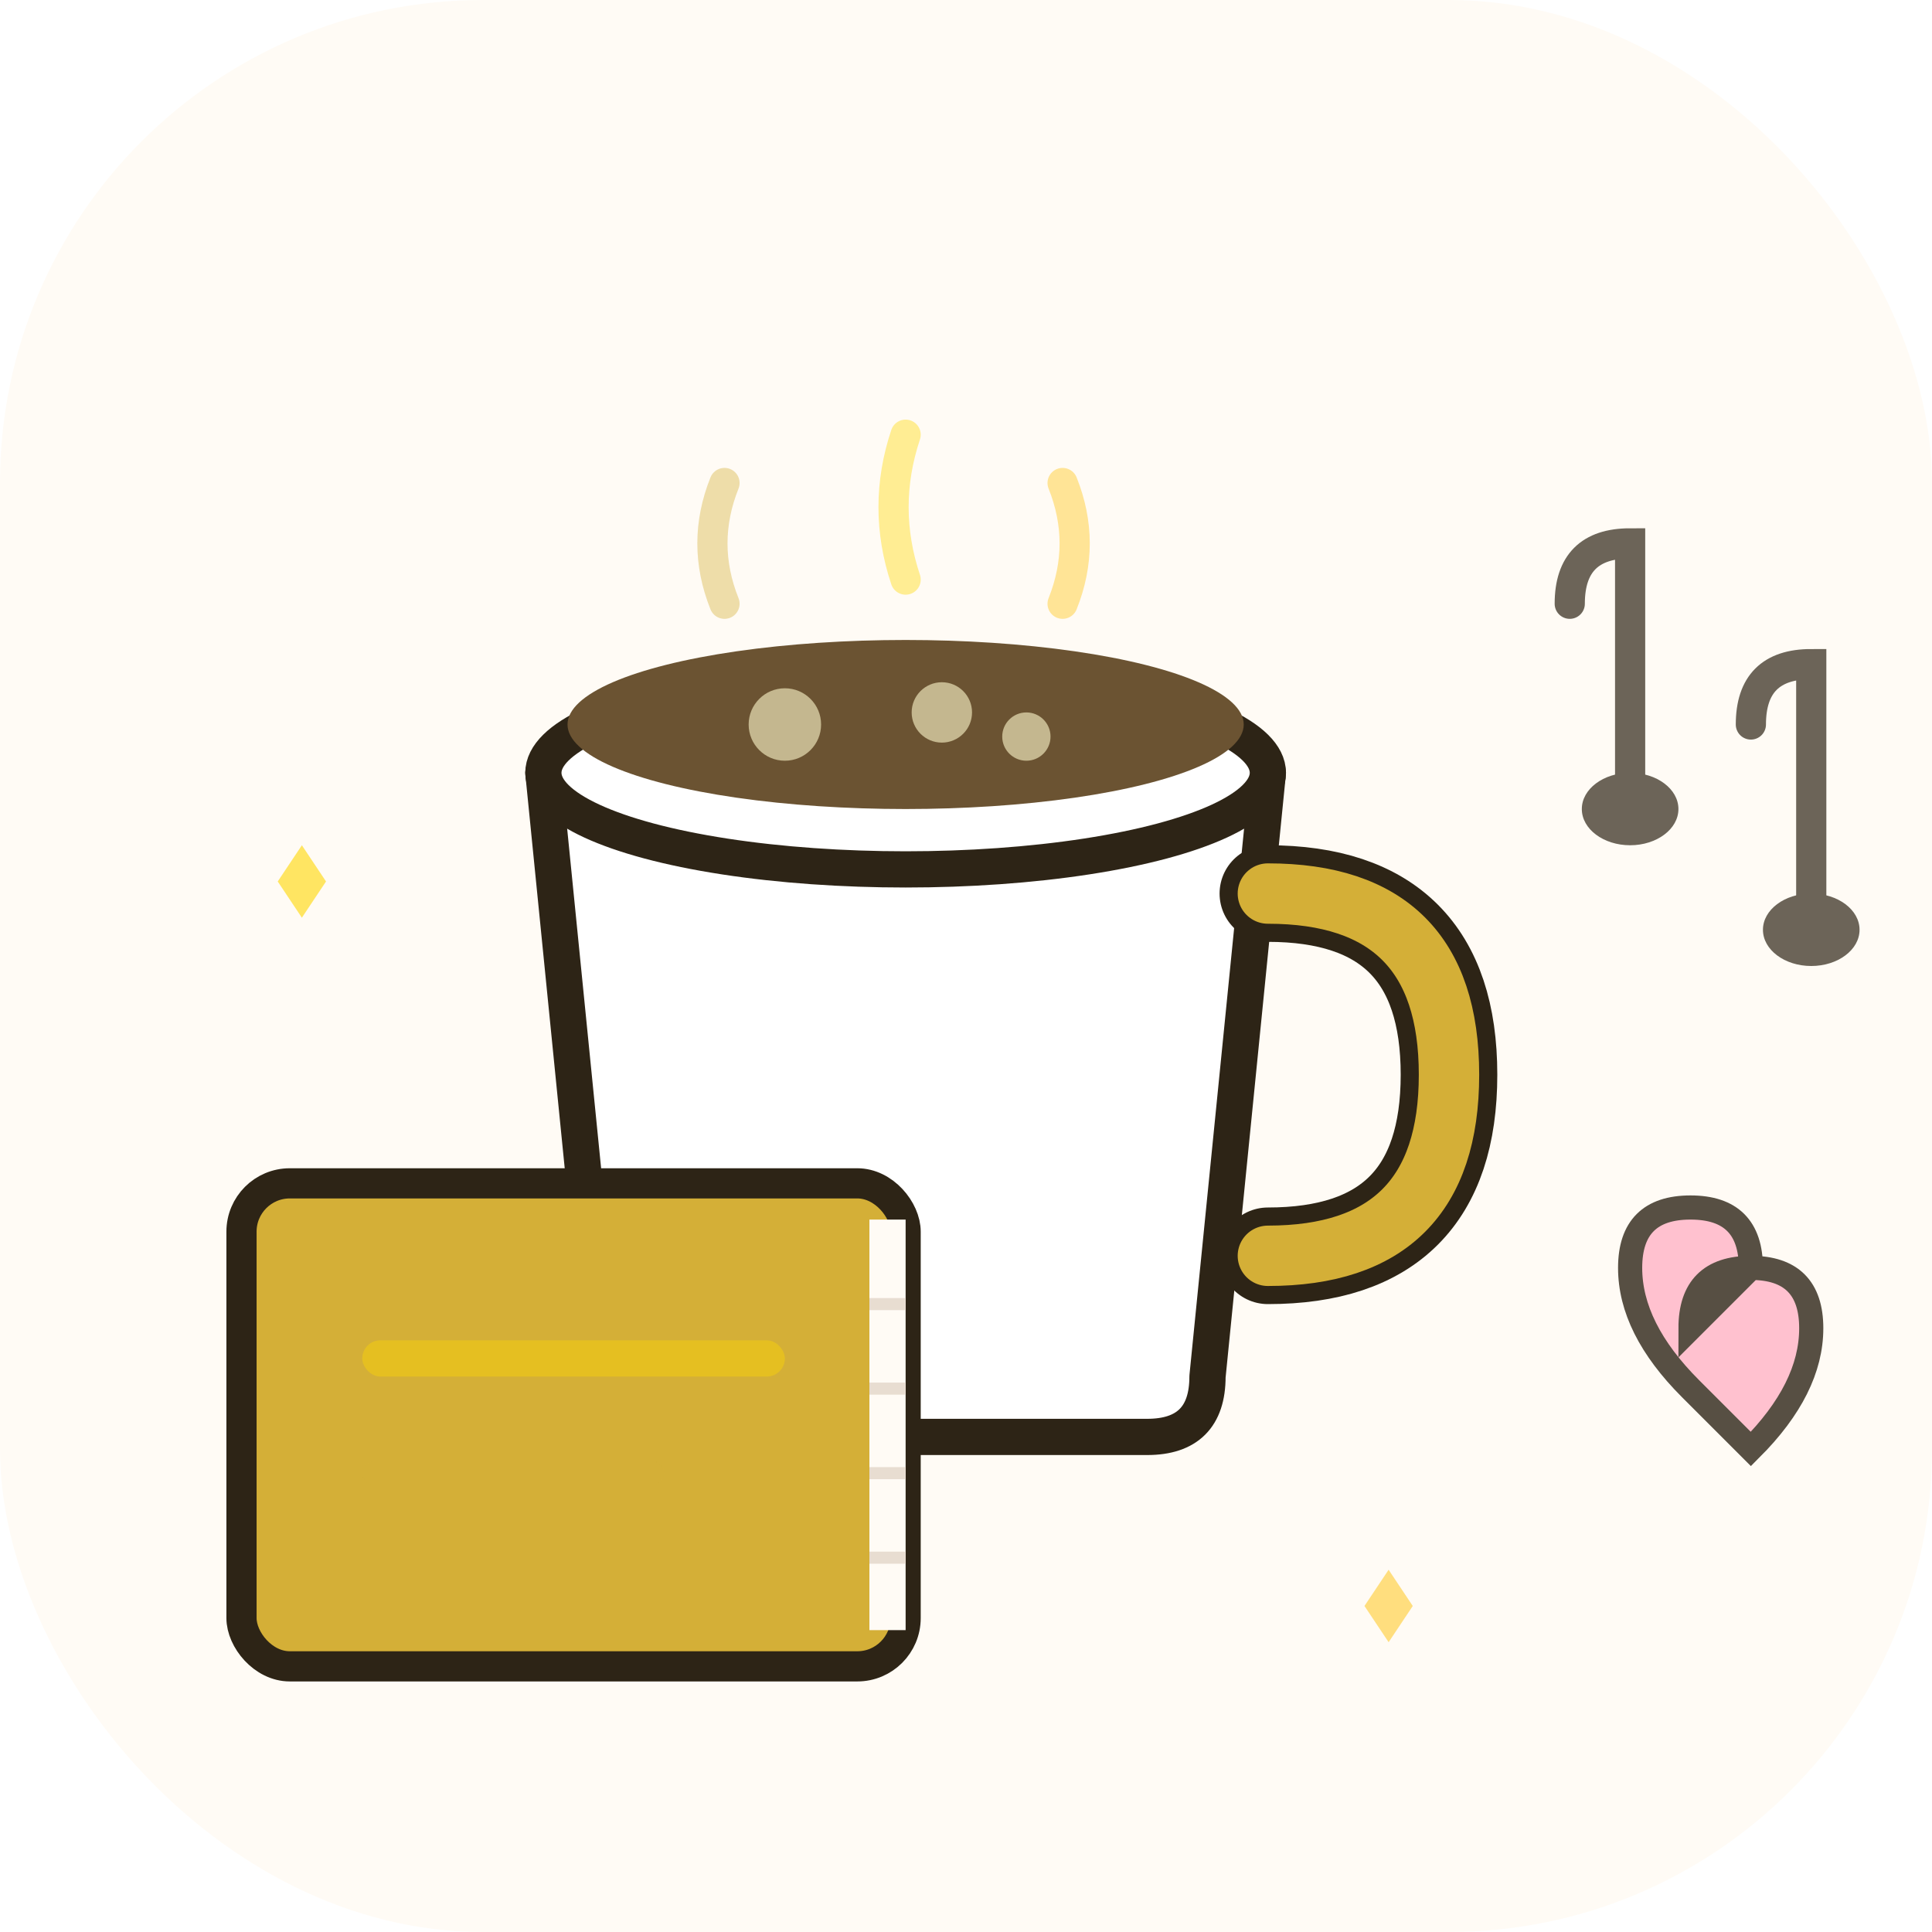
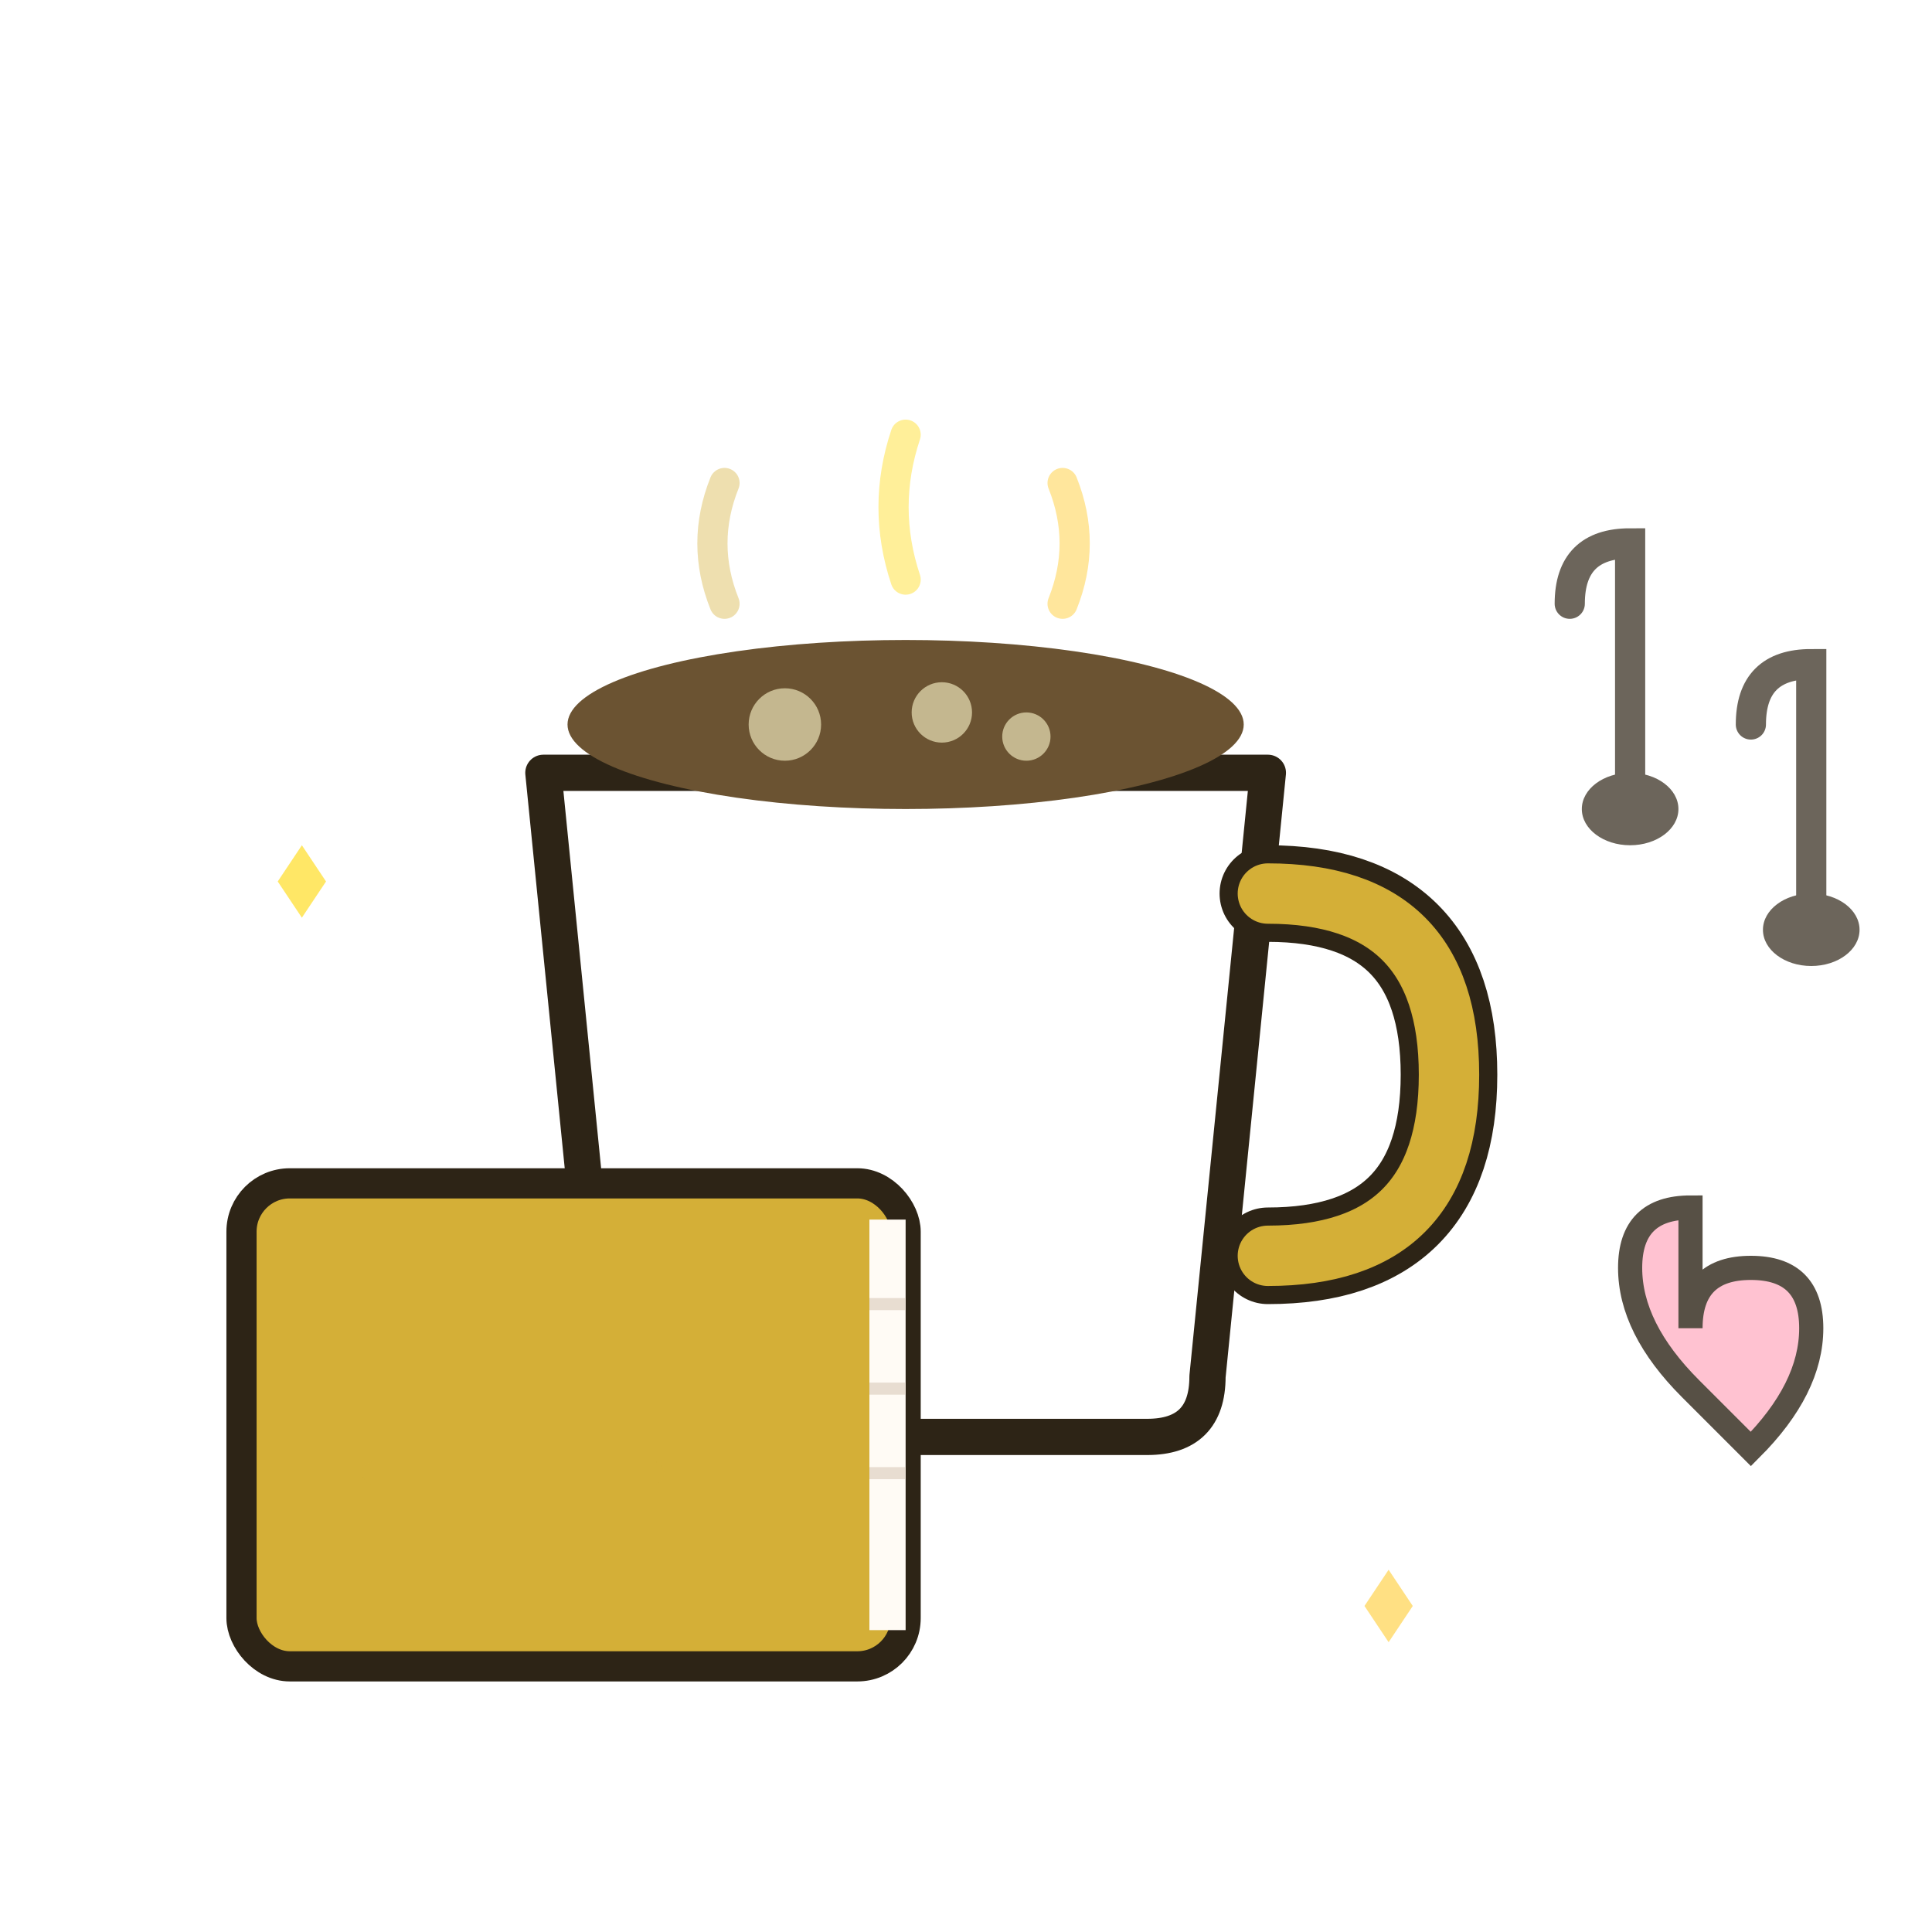
<svg xmlns="http://www.w3.org/2000/svg" width="160" height="160" viewBox="0 0 160 160" fill="none">
-   <rect width="160" height="160" rx="40" fill="url(#bg_gradient_life)" />
  <g filter="url(#shadow1)">
    <path d="M45 60 L50 110 Q50 115 55 115 L95 115 Q100 115 100 110 L105 60 Z" fill="url(#cup_gradient)" stroke="#2D2416" stroke-width="3" stroke-linejoin="round" />
-     <ellipse cx="75" cy="60" rx="30" ry="8" fill="url(#rim_gradient)" stroke="#2D2416" stroke-width="3" />
    <path d="M105 70 Q120 70 120 85 Q120 100 105 100" stroke="#2D2416" stroke-width="8" stroke-linecap="round" fill="none" />
    <path d="M105 70 Q120 70 120 85 Q120 100 105 100" stroke="url(#handle_gradient)" stroke-width="5" stroke-linecap="round" fill="none" />
  </g>
  <ellipse cx="75" cy="60" rx="28" ry="7" fill="url(#coffee_gradient)" />
  <g opacity="0.6">
    <circle cx="65" cy="60" r="3" fill="#FFFACD">
      <animate attributeName="r" values="3;3.5;3" dur="2s" repeatCount="indefinite" />
    </circle>
    <circle cx="78" cy="59" r="2.5" fill="#FFFACD">
      <animate attributeName="r" values="2.5;3;2.5" dur="2.5s" repeatCount="indefinite" />
    </circle>
    <circle cx="85" cy="61" r="2" fill="#FFFACD">
      <animate attributeName="r" values="2;2.5;2" dur="2.2s" repeatCount="indefinite" />
    </circle>
  </g>
  <g opacity="0.4">
    <path d="M60 50 Q58 45 60 40" stroke="#D4AF37" stroke-width="2.5" stroke-linecap="round" fill="none">
      <animate attributeName="d" values="M60 50 Q58 45 60 40;                 M60 50 Q62 45 60 40;                 M60 50 Q58 45 60 40" dur="3s" repeatCount="indefinite" />
      <animate attributeName="opacity" values="0.4;0.2;0.4" dur="3s" repeatCount="indefinite" />
    </path>
    <path d="M75 48 Q73 42 75 36" stroke="#FFD700" stroke-width="2.5" stroke-linecap="round" fill="none">
      <animate attributeName="d" values="M75 48 Q73 42 75 36;                 M75 48 Q77 42 75 36;                 M75 48 Q73 42 75 36" dur="2.5s" repeatCount="indefinite" />
      <animate attributeName="opacity" values="0.4;0.2;0.4" dur="2.5s" repeatCount="indefinite" />
    </path>
    <path d="M88 50 Q90 45 88 40" stroke="#FFC107" stroke-width="2.5" stroke-linecap="round" fill="none">
      <animate attributeName="d" values="M88 50 Q90 45 88 40;                 M88 50 Q86 45 88 40;                 M88 50 Q90 45 88 40" dur="2.8s" repeatCount="indefinite" />
      <animate attributeName="opacity" values="0.4;0.2;0.4" dur="2.8s" repeatCount="indefinite" />
    </path>
  </g>
  <g opacity="0.7">
    <path d="M130 50 Q130 45 135 45 L135 65" stroke="#2D2416" stroke-width="2.5" stroke-linecap="round">
      <animate attributeName="transform" type="translate" values="0,0; 0,-5; 0,0" dur="2s" repeatCount="indefinite" />
      <animate attributeName="opacity" values="0.7;0.3;0.7" dur="2s" repeatCount="indefinite" />
    </path>
    <ellipse cx="135" cy="67" rx="4" ry="3" fill="#2D2416">
      <animate attributeName="transform" type="translate" values="0,0; 0,-5; 0,0" dur="2s" repeatCount="indefinite" />
      <animate attributeName="opacity" values="0.7;0.3;0.7" dur="2s" repeatCount="indefinite" />
    </ellipse>
    <path d="M145 60 Q145 55 150 55 L150 75" stroke="#2D2416" stroke-width="2.5" stroke-linecap="round">
      <animate attributeName="transform" type="translate" values="0,0; 0,-5; 0,0" dur="2.3s" begin="0.3s" repeatCount="indefinite" />
      <animate attributeName="opacity" values="0.6;0.2;0.6" dur="2.3s" begin="0.3s" repeatCount="indefinite" />
    </path>
    <ellipse cx="150" cy="77" rx="4" ry="3" fill="#2D2416">
      <animate attributeName="transform" type="translate" values="0,0; 0,-5; 0,0" dur="2.3s" begin="0.3s" repeatCount="indefinite" />
      <animate attributeName="opacity" values="0.6;0.2;0.6" dur="2.3s" begin="0.3s" repeatCount="indefinite" />
    </ellipse>
  </g>
  <g filter="url(#shadow2)">
    <rect x="20" y="95" width="55" height="40" rx="4" fill="url(#book_gradient)" stroke="#2D2416" stroke-width="2.5" />
    <rect x="72" y="98" width="3" height="34" fill="#FFFBF5" />
    <line x1="72" y1="105" x2="75" y2="105" stroke="#E8DDD1" stroke-width="1" />
    <line x1="72" y1="112" x2="75" y2="112" stroke="#E8DDD1" stroke-width="1" />
    <line x1="72" y1="119" x2="75" y2="119" stroke="#E8DDD1" stroke-width="1" />
-     <line x1="72" y1="126" x2="75" y2="126" stroke="#E8DDD1" stroke-width="1" />
-     <rect x="30" y="108" width="35" height="3" rx="1.5" fill="#FFD700" opacity="0.4" />
    <rect x="30" y="118" width="25" height="2" rx="1" fill="#D4AF37" opacity="0.3" />
  </g>
  <g opacity="0.8">
-     <path d="M140 110 Q140 105 145 105 Q150 105 150 110 Q150 115 145 120 L140 115 Q135 110 135 105 Q135 100 140 100 Q145 100 145 105 Z" fill="url(#heart_gradient)" stroke="#2D2416" stroke-width="2">
+     <path d="M140 110 Q140 105 145 105 Q150 105 150 110 Q150 115 145 120 L140 115 Q135 110 135 105 Q135 100 140 100 Z" fill="url(#heart_gradient)" stroke="#2D2416" stroke-width="2">
      <animate attributeName="transform" type="scale" values="1;1.1;1" dur="1.5s" additive="sum" repeatCount="indefinite" transform-origin="140 110" />
    </path>
  </g>
  <path d="M25 70 L27 73 L25 76 L23 73 Z" fill="#FFD700" opacity="0.6">
    <animateTransform attributeName="transform" type="rotate" values="0 25 73; 360 25 73" dur="8s" repeatCount="indefinite" />
  </path>
  <path d="M115 130 L117 133 L115 136 L113 133 Z" fill="#FFC107" opacity="0.5">
    <animateTransform attributeName="transform" type="rotate" values="0 115 133; 360 115 133" dur="6s" repeatCount="indefinite" />
  </path>
  <defs>
    <linearGradient id="bg_gradient_life" x1="0" y1="0" x2="160" y2="160">
      <stop offset="0%" stop-color="#FFFBF5" />
      <stop offset="100%" stop-color="#FFF8E6" />
    </linearGradient>
    <linearGradient id="cup_gradient" x1="75" y1="60" x2="75" y2="115">
      <stop offset="0%" stop-color="#FFFFFF" />
      <stop offset="100%" stop-color="#F5F0EB" />
    </linearGradient>
    <linearGradient id="rim_gradient" x1="75" y1="52" x2="75" y2="68">
      <stop offset="0%" stop-color="#FFFFFF" />
      <stop offset="100%" stop-color="#E8DDD1" />
    </linearGradient>
    <linearGradient id="handle_gradient" x1="105" y1="70" x2="120" y2="100">
      <stop offset="0%" stop-color="#D4AF37" />
      <stop offset="100%" stop-color="#B48E2D" />
    </linearGradient>
    <radialGradient id="coffee_gradient" cx="75" cy="60">
      <stop offset="0%" stop-color="#8B6F47" />
      <stop offset="100%" stop-color="#6B5332" />
    </radialGradient>
    <linearGradient id="book_gradient" x1="47" y1="95" x2="47" y2="135">
      <stop offset="0%" stop-color="#D4AF37" />
      <stop offset="100%" stop-color="#B48E2D" />
    </linearGradient>
    <linearGradient id="heart_gradient" x1="135" y1="100" x2="150" y2="120">
      <stop offset="0%" stop-color="#FFB3C6" />
      <stop offset="100%" stop-color="#F77F9C" />
    </linearGradient>
    <filter id="shadow1" x="-20" y="-20" width="200" height="200">
      <feGaussianBlur in="SourceAlpha" stdDeviation="3" />
      <feOffset dx="0" dy="4" result="offsetblur" />
      <feComponentTransfer>
        <feFuncA type="linear" slope="0.15" />
      </feComponentTransfer>
      <feMerge>
        <feMergeNode />
        <feMergeNode in="SourceGraphic" />
      </feMerge>
    </filter>
    <filter id="shadow2" x="-20" y="-20" width="200" height="200">
      <feGaussianBlur in="SourceAlpha" stdDeviation="2" />
      <feOffset dx="0" dy="3" result="offsetblur" />
      <feComponentTransfer>
        <feFuncA type="linear" slope="0.1" />
      </feComponentTransfer>
      <feMerge>
        <feMergeNode />
        <feMergeNode in="SourceGraphic" />
      </feMerge>
    </filter>
  </defs>
</svg>